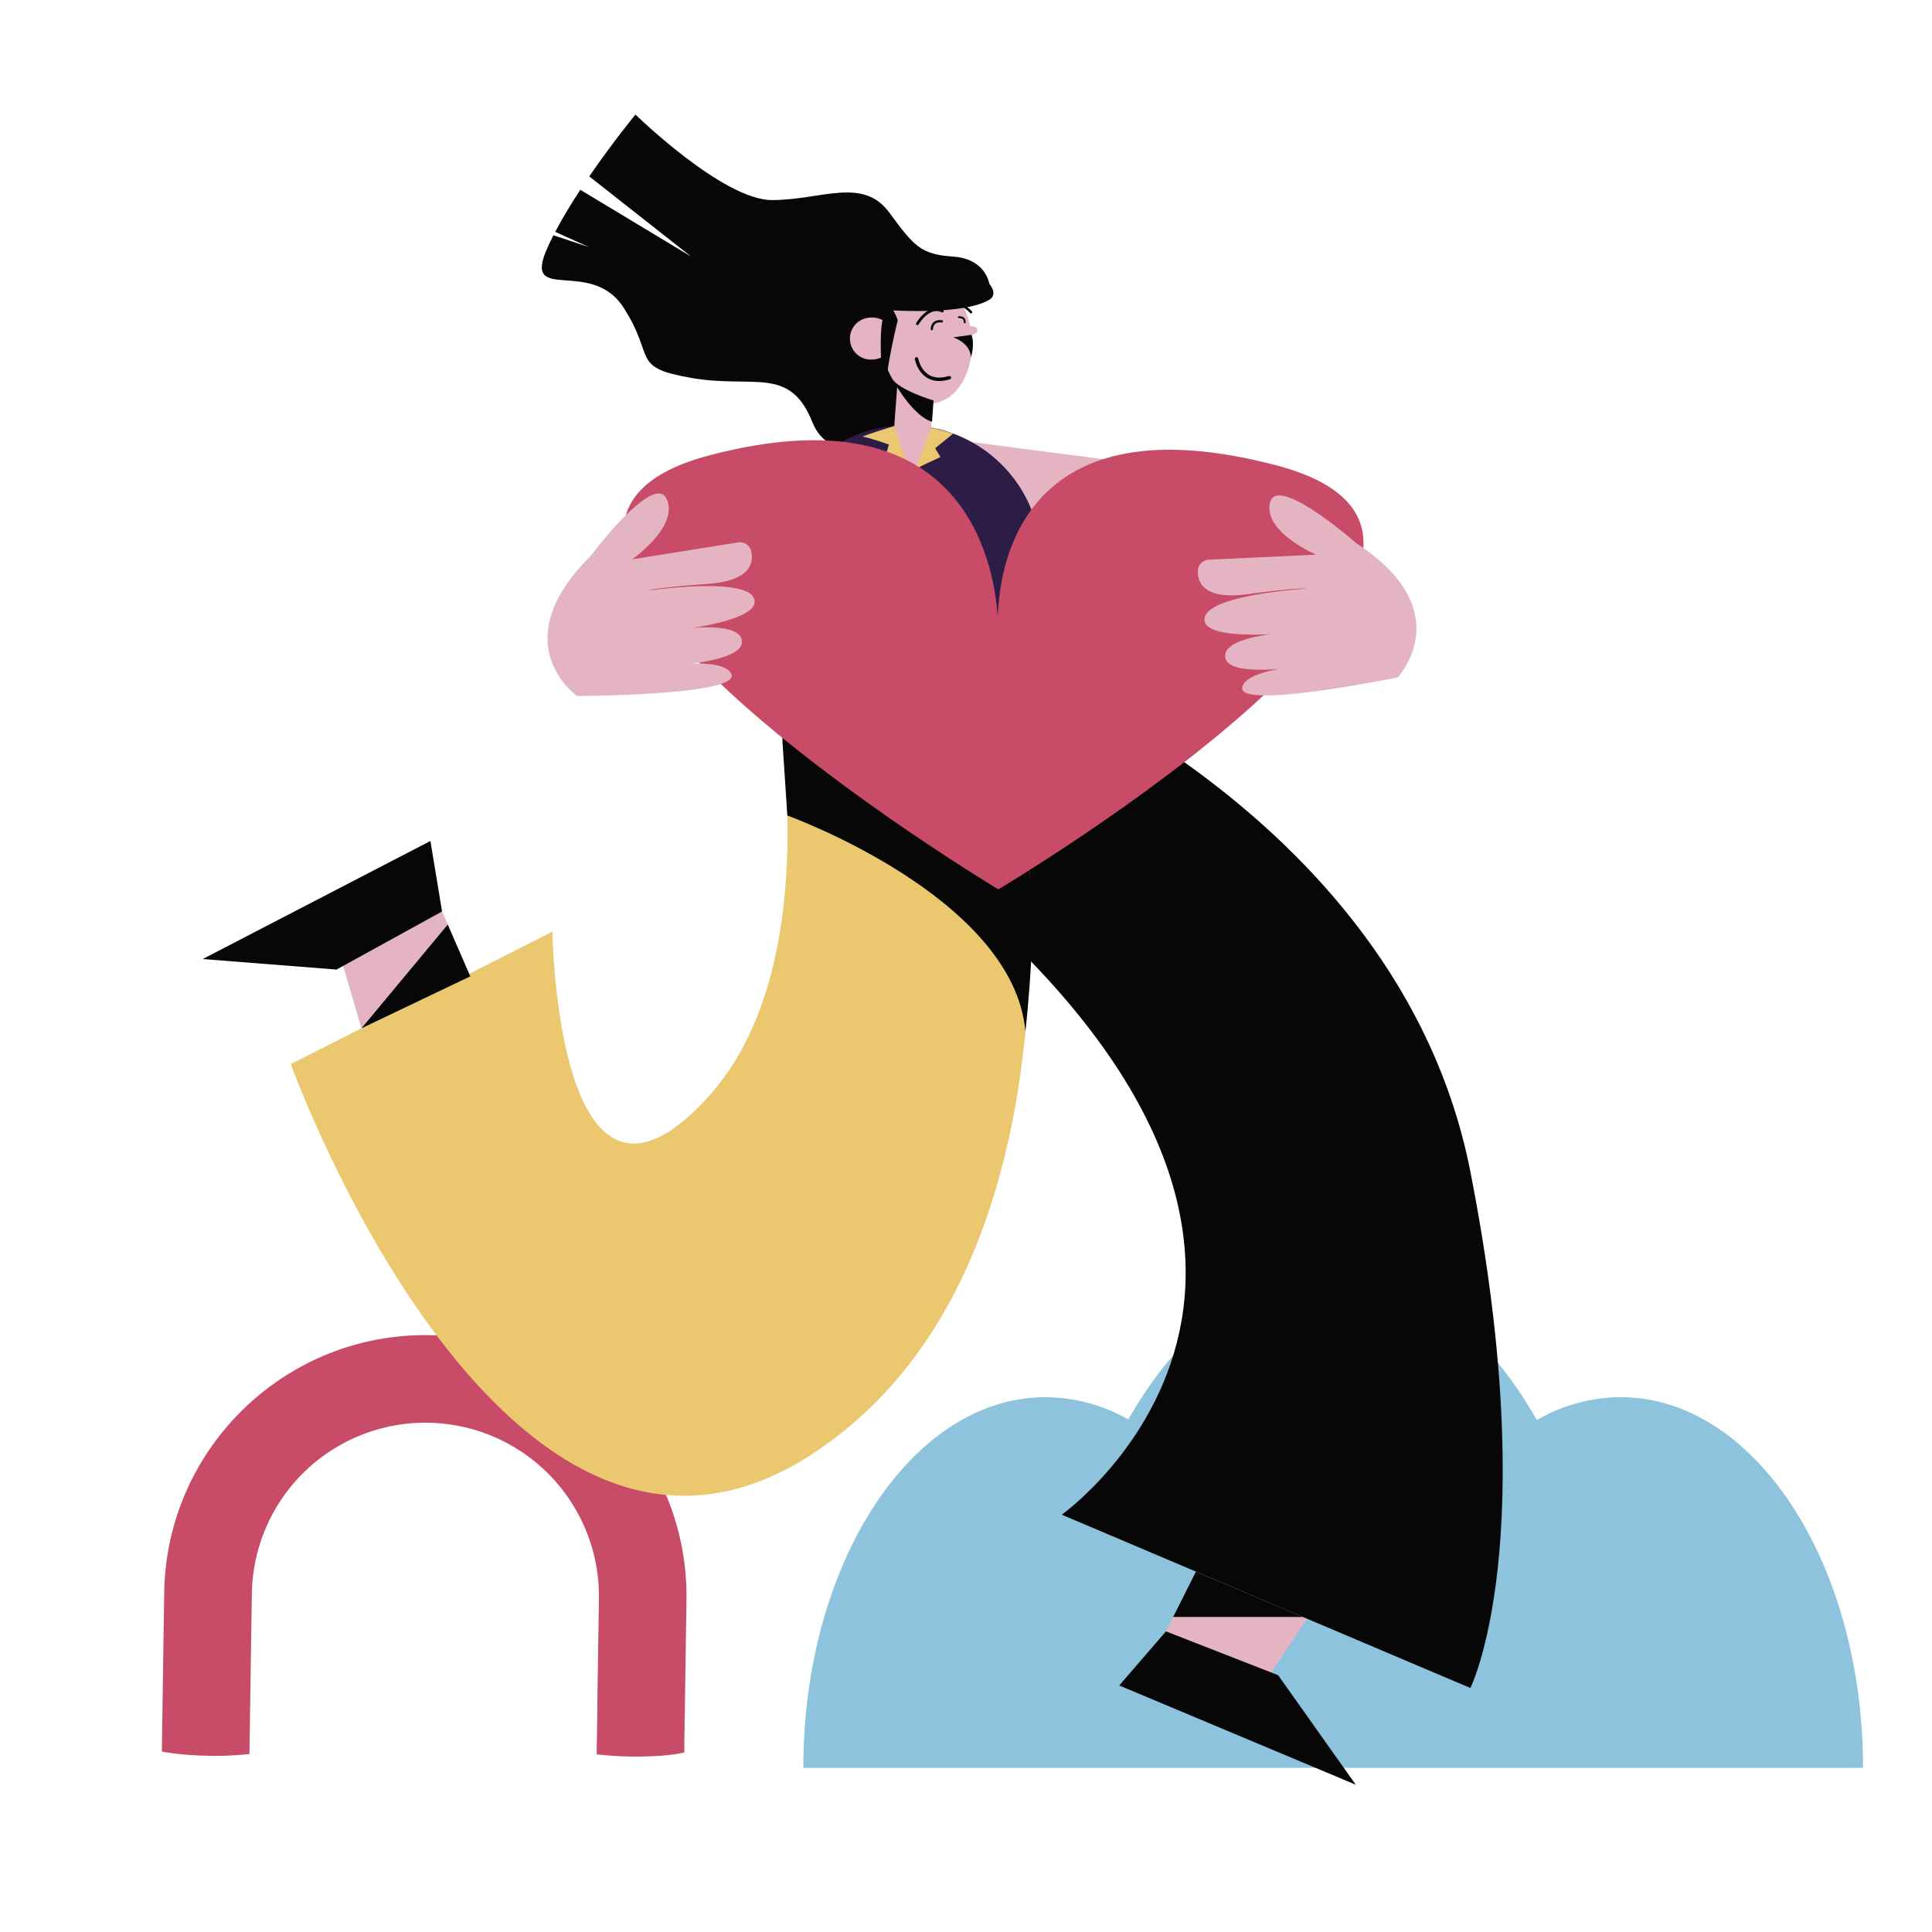
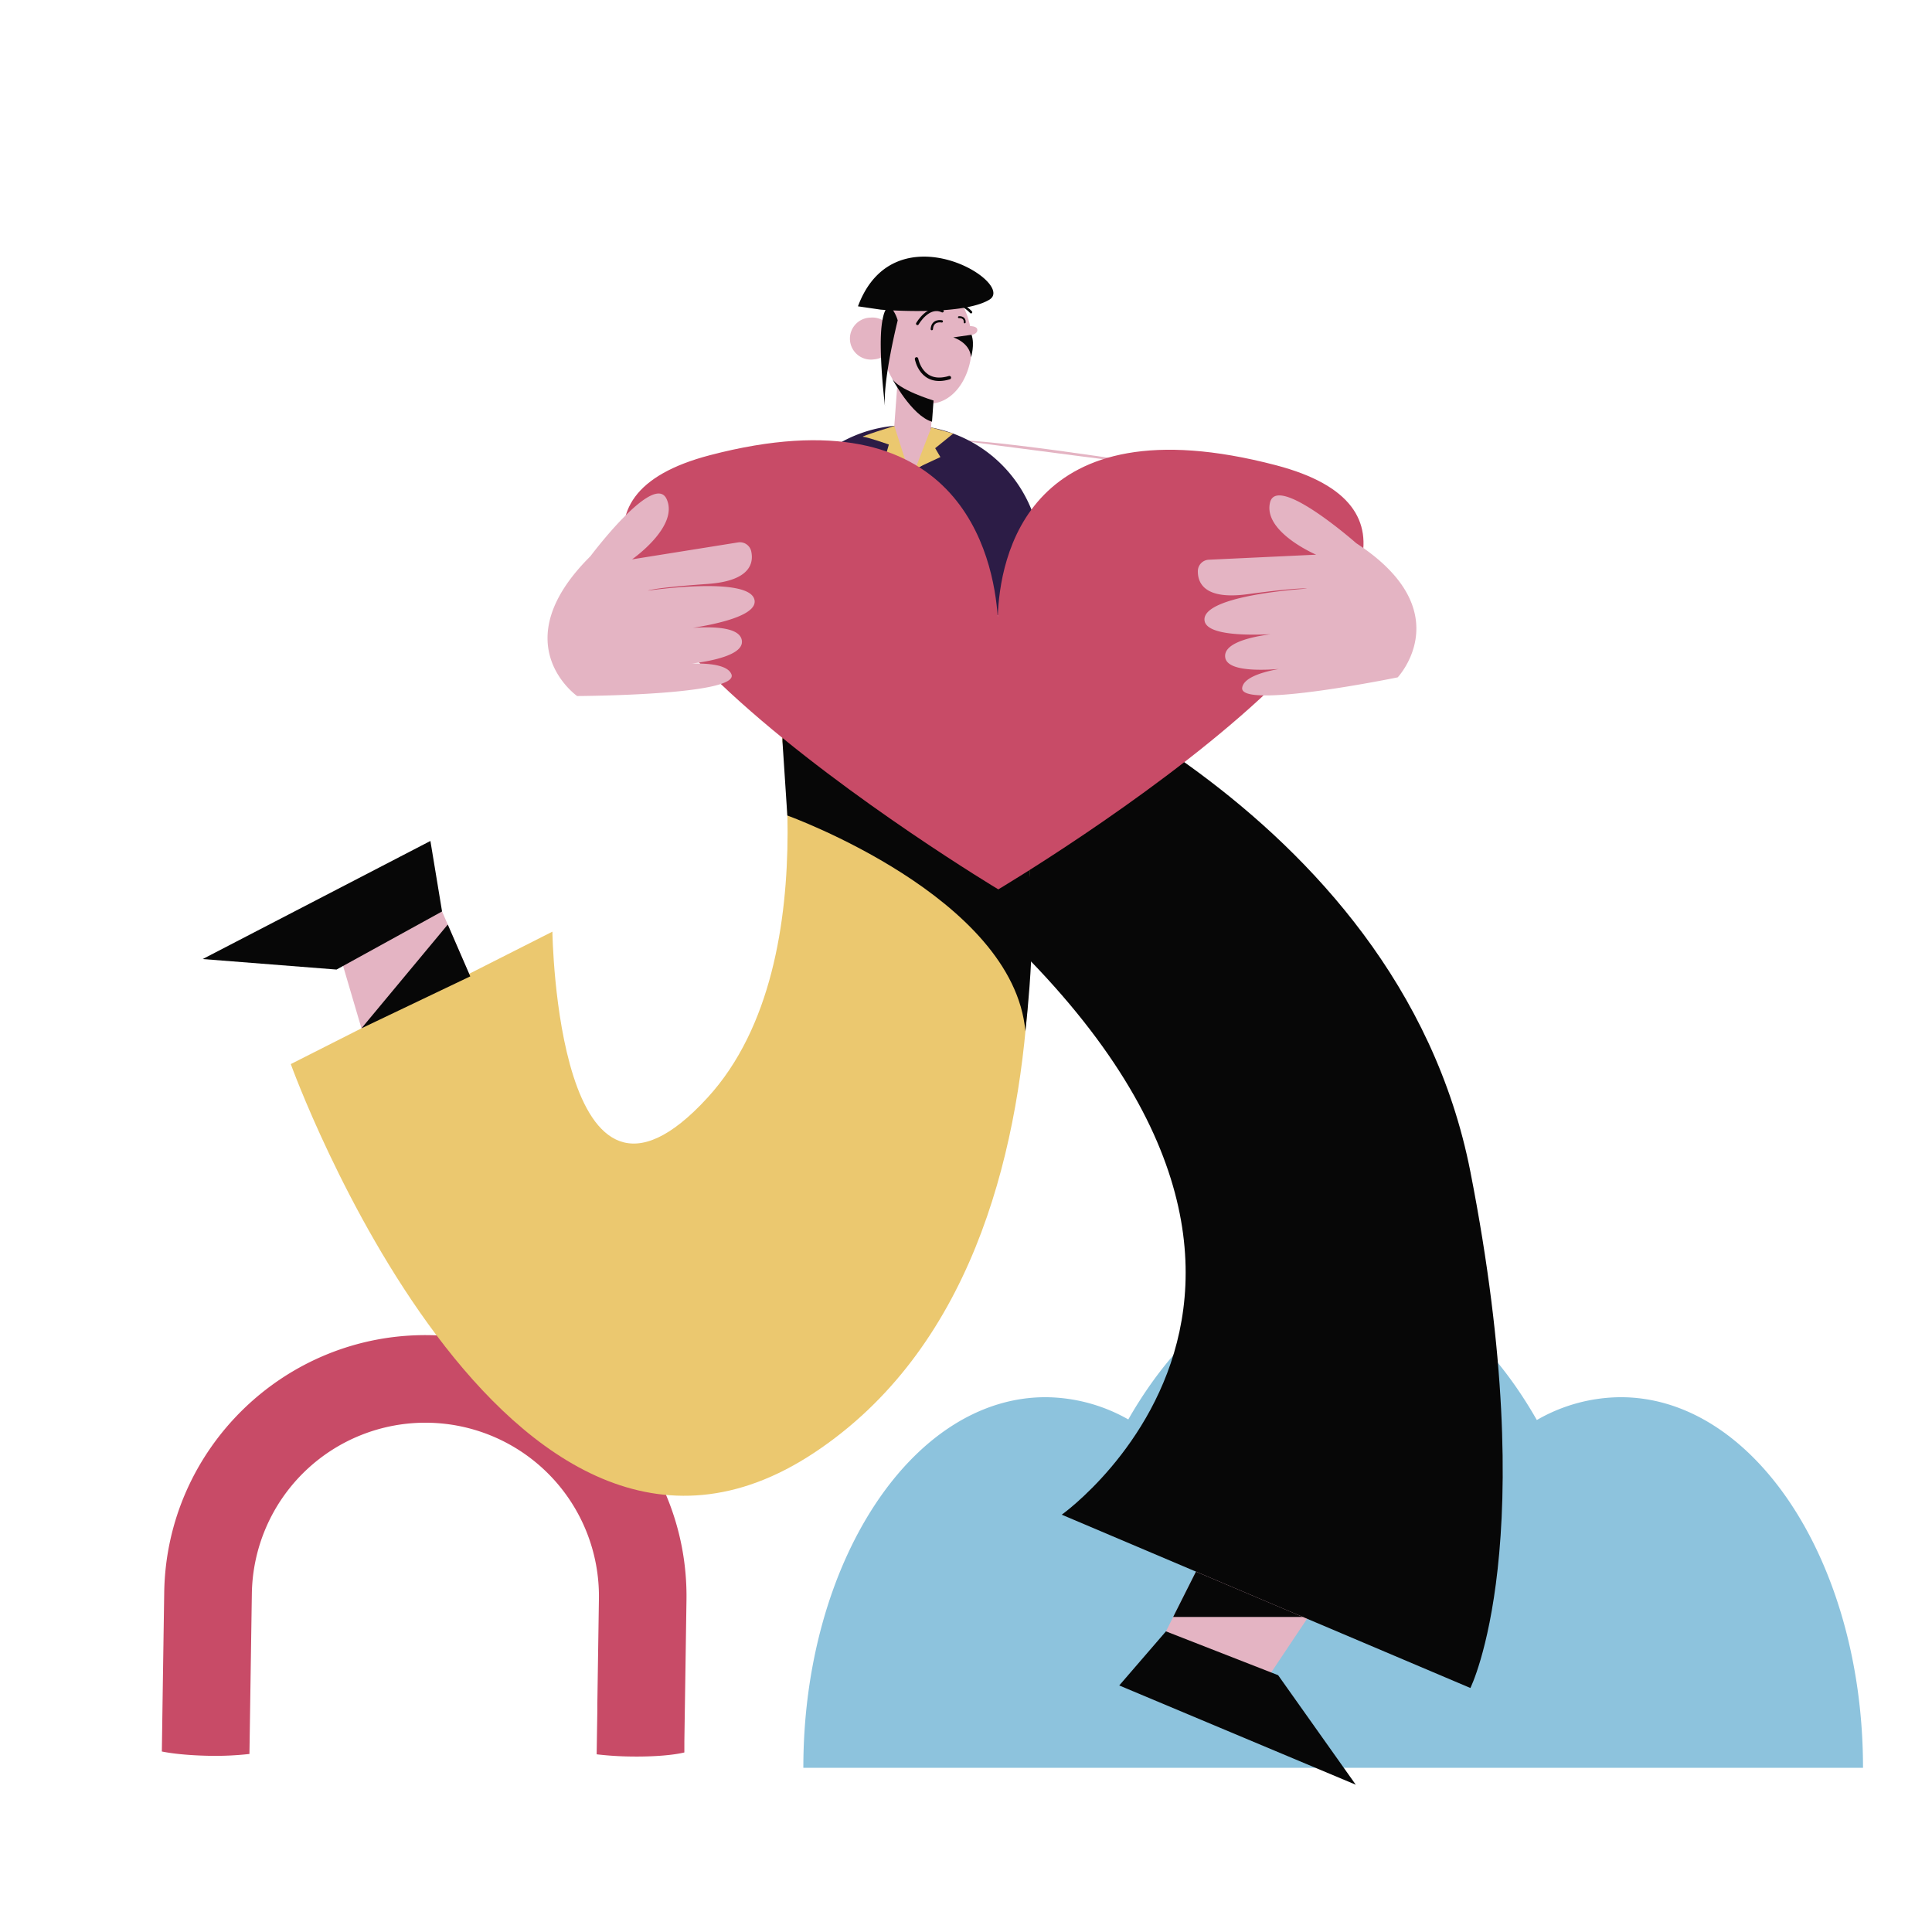
<svg xmlns="http://www.w3.org/2000/svg" viewBox="0 0 1000 1000">
  <title>Artboard 12</title>
  <g id="Layer_1" data-name="Layer 1">
    <path d="M354.23,901.1l.15-10.2.31-20.32.63-42.33c1.12-74.52-58.59-136.06-133.11-137.18S86.15,749.66,85,824.18l-.87,57.52-.25,17.53-.11,7.34c2.33.47,5.08.89,8.15,1.23,4.78.53,10.33.88,16.26,1a159.57,159.57,0,0,0,20.93-.95l.13-8.49.26-17.34.86-57.13A89.8,89.8,0,0,1,310,827.56l-.77,51.28-.05,3.15,0,3.46-.21,13.32-.14,9.26a169.48,169.48,0,0,0,17.76,1.14c11.58.17,21.77-.68,27.63-2.1Z" fill="#c84b67" />
    <path d="M838.89,723.19A87.59,87.59,0,0,0,795.46,735c-26.94-47.25-64.41-76.55-105.84-76.55S611,687.64,584,734.7a87.58,87.58,0,0,0-42.9-11.51C472,723.19,415.81,809,415.81,915H964.29C964.29,809,908.14,723.19,838.89,723.19Z" fill="#8dc3dd" />
-     <path d="M469.25,220.11s-37.24,27.22-48.87-1.82S390,201.18,358,195.64s-18.37-10.41-35.34-36.56-52.76-1-39.23-31c.93-2.07,1.95-4.18,3-6.31l18.41,6.13L287.37,120c3.79-7.21,8.32-14.66,13-21.77l57.39,34.59L305,91.3c12.23-17.83,23.91-32,23.91-32s45.32,44.26,70.68,44.26,47-12.22,60.69,6.44c12.8,17.39,16.26,21.69,33.12,22.82s18.68,14.09,18.68,14.09S452.34,188.35,469.25,220.11Z" fill="#070707" />
-     <path d="M496.53,227.86C494.08,227.82,620,244,620,244l-70.46,74.42S522.85,228.33,496.53,227.86Z" fill="#e4b4c3" />
+     <path d="M496.53,227.86C494.08,227.82,620,244,620,244S522.85,228.33,496.53,227.86Z" fill="#e4b4c3" />
    <polygon points="680.53 831.89 654.65 870.62 603.49 844.39 624.16 803.25 680.53 831.89" fill="#e4b4c3" />
    <polygon points="603.49 844.39 661.56 867.08 701.75 923.77 579.32 872.39 603.49 844.39" fill="#070707" />
    <polygon points="189.06 538.95 175.9 494.27 228.81 471.77 247.16 513.99 189.06 538.95" fill="#e4b4c3" />
    <polygon points="228.81 471.77 174.19 501.84 104.91 496.4 222.78 435.28 228.81 471.77" fill="#070707" />
    <path d="M507.91,337.14s215.5,77.45,253.16,269.35,0,267.21,0,267.21L549.56,784s191.82-136.29-88-349.71Z" fill="#070707" />
    <rect x="412.5" y="313.46" width="113.5" height="23.68" fill="#e4b4c3" />
    <path d="M469.25,220.11h0a69.66,69.66,0,0,1,69.66,69.66v28.68a0,0,0,0,1,0,0H399.59a0,0,0,0,1,0,0V289.77A69.66,69.66,0,0,1,469.25,220.11Z" fill="#2c1c46" />
    <rect x="390.63" y="337.14" width="158.93" height="21.95" rx="10.98" fill="#ebc86f" />
    <path d="M447.05,176s5.15-4.33,9.34,2.5" fill="none" stroke="#070707" stroke-linecap="round" stroke-miterlimit="10" stroke-width="1.78" />
    <path d="M453.24,169.79s-3.87,1.74,2.14,7.28" fill="none" stroke="#070707" stroke-linecap="round" stroke-miterlimit="10" stroke-width="1.78" />
    <path d="M399.59,348.12S432.19,496,366.3,568.06c-78.07,85.35-80.38-85.83-80.38-85.83L150.51,550.77S261.35,858.05,421.45,751.92,522.91,359.1,522.91,359.1Z" fill="#ebc86f" />
    <path d="M405,383.78l2.52,38.33s117,42.11,123.22,111.68c0,0,8-68.32,0-91.78S412.5,374.49,412.5,374.49,404.54,376.11,405,383.78Z" fill="#070707" />
    <polygon points="187.09 532.26 243.41 505.36 231.76 478.55 187.09 532.26" fill="#070707" />
    <polygon points="619.02 813.48 607.23 836.93 674.34 836.93 619.02 813.48" fill="#070707" />
    <path d="M505.86,170.78c0-1.41-1.71-1.92-3.73-2-3.19-15.15-13.71-26-25.21-25-9.75.82-17.39,9.9-19.86,22.08a10.75,10.75,0,0,0-6.42-1.47A10.87,10.87,0,1,0,452.46,186a10.68,10.68,0,0,0,4.85-1.63,38.5,38.5,0,0,0,7.09,15.42L462,232.63A9.52,9.52,0,1,0,481,234l1.82-25.18c12.62-1.4,21.59-16.7,20.1-34.47,0-.31-.06-.61-.1-.92C504.53,173,505.9,172.22,505.86,170.78Z" fill="#e4b4c3" />
    <path d="M458.09,210.35c.06.68.13,1.33.24,1.92C458.33,212.27,458.24,211.57,458.09,210.35Z" fill="#070707" />
    <path d="M444.08,158.55l11.81,1.72,2.23.17h.25c-.79,1.37-1.49,3.85-2,7.84-1.54,12.3.92,35.3,1.7,42.06-1.15-13.71,6.58-44.51,6.58-44.51a18.79,18.79,0,0,0-2.37-5.16c12.31.6,39,1,49.82-5.56C526.4,146.4,463,107.74,444.08,158.55Z" fill="#070707" />
    <path d="M462.91,220.48s-18.13,5.6-16.21,5.6,13.37,4,13.37,4l-2.78,9.79,12.8,3.1Z" fill="#ebc86f" />
    <polygon points="482.03 221.28 473.79 242.63 486.75 236.58 484.05 231.99 493.4 224.41 482.03 221.28" fill="#ebc86f" />
    <path d="M660.38,240.79c-128.86-33.73-143,48.22-143.94,78.64-2.13-31.32-19.54-117.71-149-83.82-157,41.08,149.28,224.72,149.28,224.72S817.35,281.87,660.38,240.79Z" fill="#c84b67" />
    <path d="M305.59,287.91s32.86-43.86,39.44-29.62-17.88,31.23-17.88,31.23l54.92-8.78a6,6,0,0,1,6.76,4.6c1.33,6.06-.41,15.32-22.48,16.9-28.27,2-31,3.47-31,3.47s53.77-7.89,55.24,5.22c1.34,12-48.57,16.13-48.57,16.13s41.19-7.74,42,4.88c.71,11.34-40.72,12.8-40.72,12.8s31.84-4.91,35.31,4.32c4.09,10.91-79.89,11.2-79.89,11.2S260.06,333.18,305.59,287.91Z" fill="#e4b4c3" />
    <path d="M702,281.17s-41.11-36.24-44.65-21,23.88,26.93,23.88,26.93l-55.55,2.61a5.94,5.94,0,0,0-5.68,5.88c-.07,6.21,3.52,14.91,25.45,12,28.09-3.78,31-2.92,31-2.92s-54.24,3.24-53,16.38c1.13,12,50.83,5.88,50.83,5.88s-41.9.82-40.11,13.34c1.61,11.25,42.48,4.23,42.48,4.23s-32.18,1.68-33.69,11.43c-1.78,11.52,80.49-5.33,80.49-5.33S755.84,316.2,702,281.17Z" fill="#e4b4c3" />
    <path d="M483.2,207.31s-18.74-5.65-21.61-11.67c0,0,10.19,19.51,20.82,22.65Z" fill="#070707" />
    <path d="M474.4,185.76s2.47,14.11,17,9.71" fill="none" stroke="#070707" stroke-linecap="round" stroke-miterlimit="10" stroke-width="1.78" />
    <path d="M474.86,167.55s5.69-10,12.91-6.55" fill="none" stroke="#070707" stroke-linecap="round" stroke-miterlimit="10" stroke-width="1.46" />
    <path d="M502.61,161.6s-6.63-7.52-12.16-3.28" fill="none" stroke="#070707" stroke-linecap="round" stroke-miterlimit="10" stroke-width="1.27" />
    <path d="M487.48,166.35s-4.85-1.06-5.18,4" fill="none" stroke="#070707" stroke-linecap="round" stroke-miterlimit="10" stroke-width="1.19" />
    <path d="M496.33,164.18s3.15-.38,3,2.68" fill="none" stroke="#070707" stroke-linecap="round" stroke-miterlimit="10" stroke-width="0.98" />
    <path d="M502.61,184.89s2.05-6.56.25-11.61l-9.46,1.35S502,177.18,502.61,184.89Z" fill="#070707" />
  </g>
</svg>